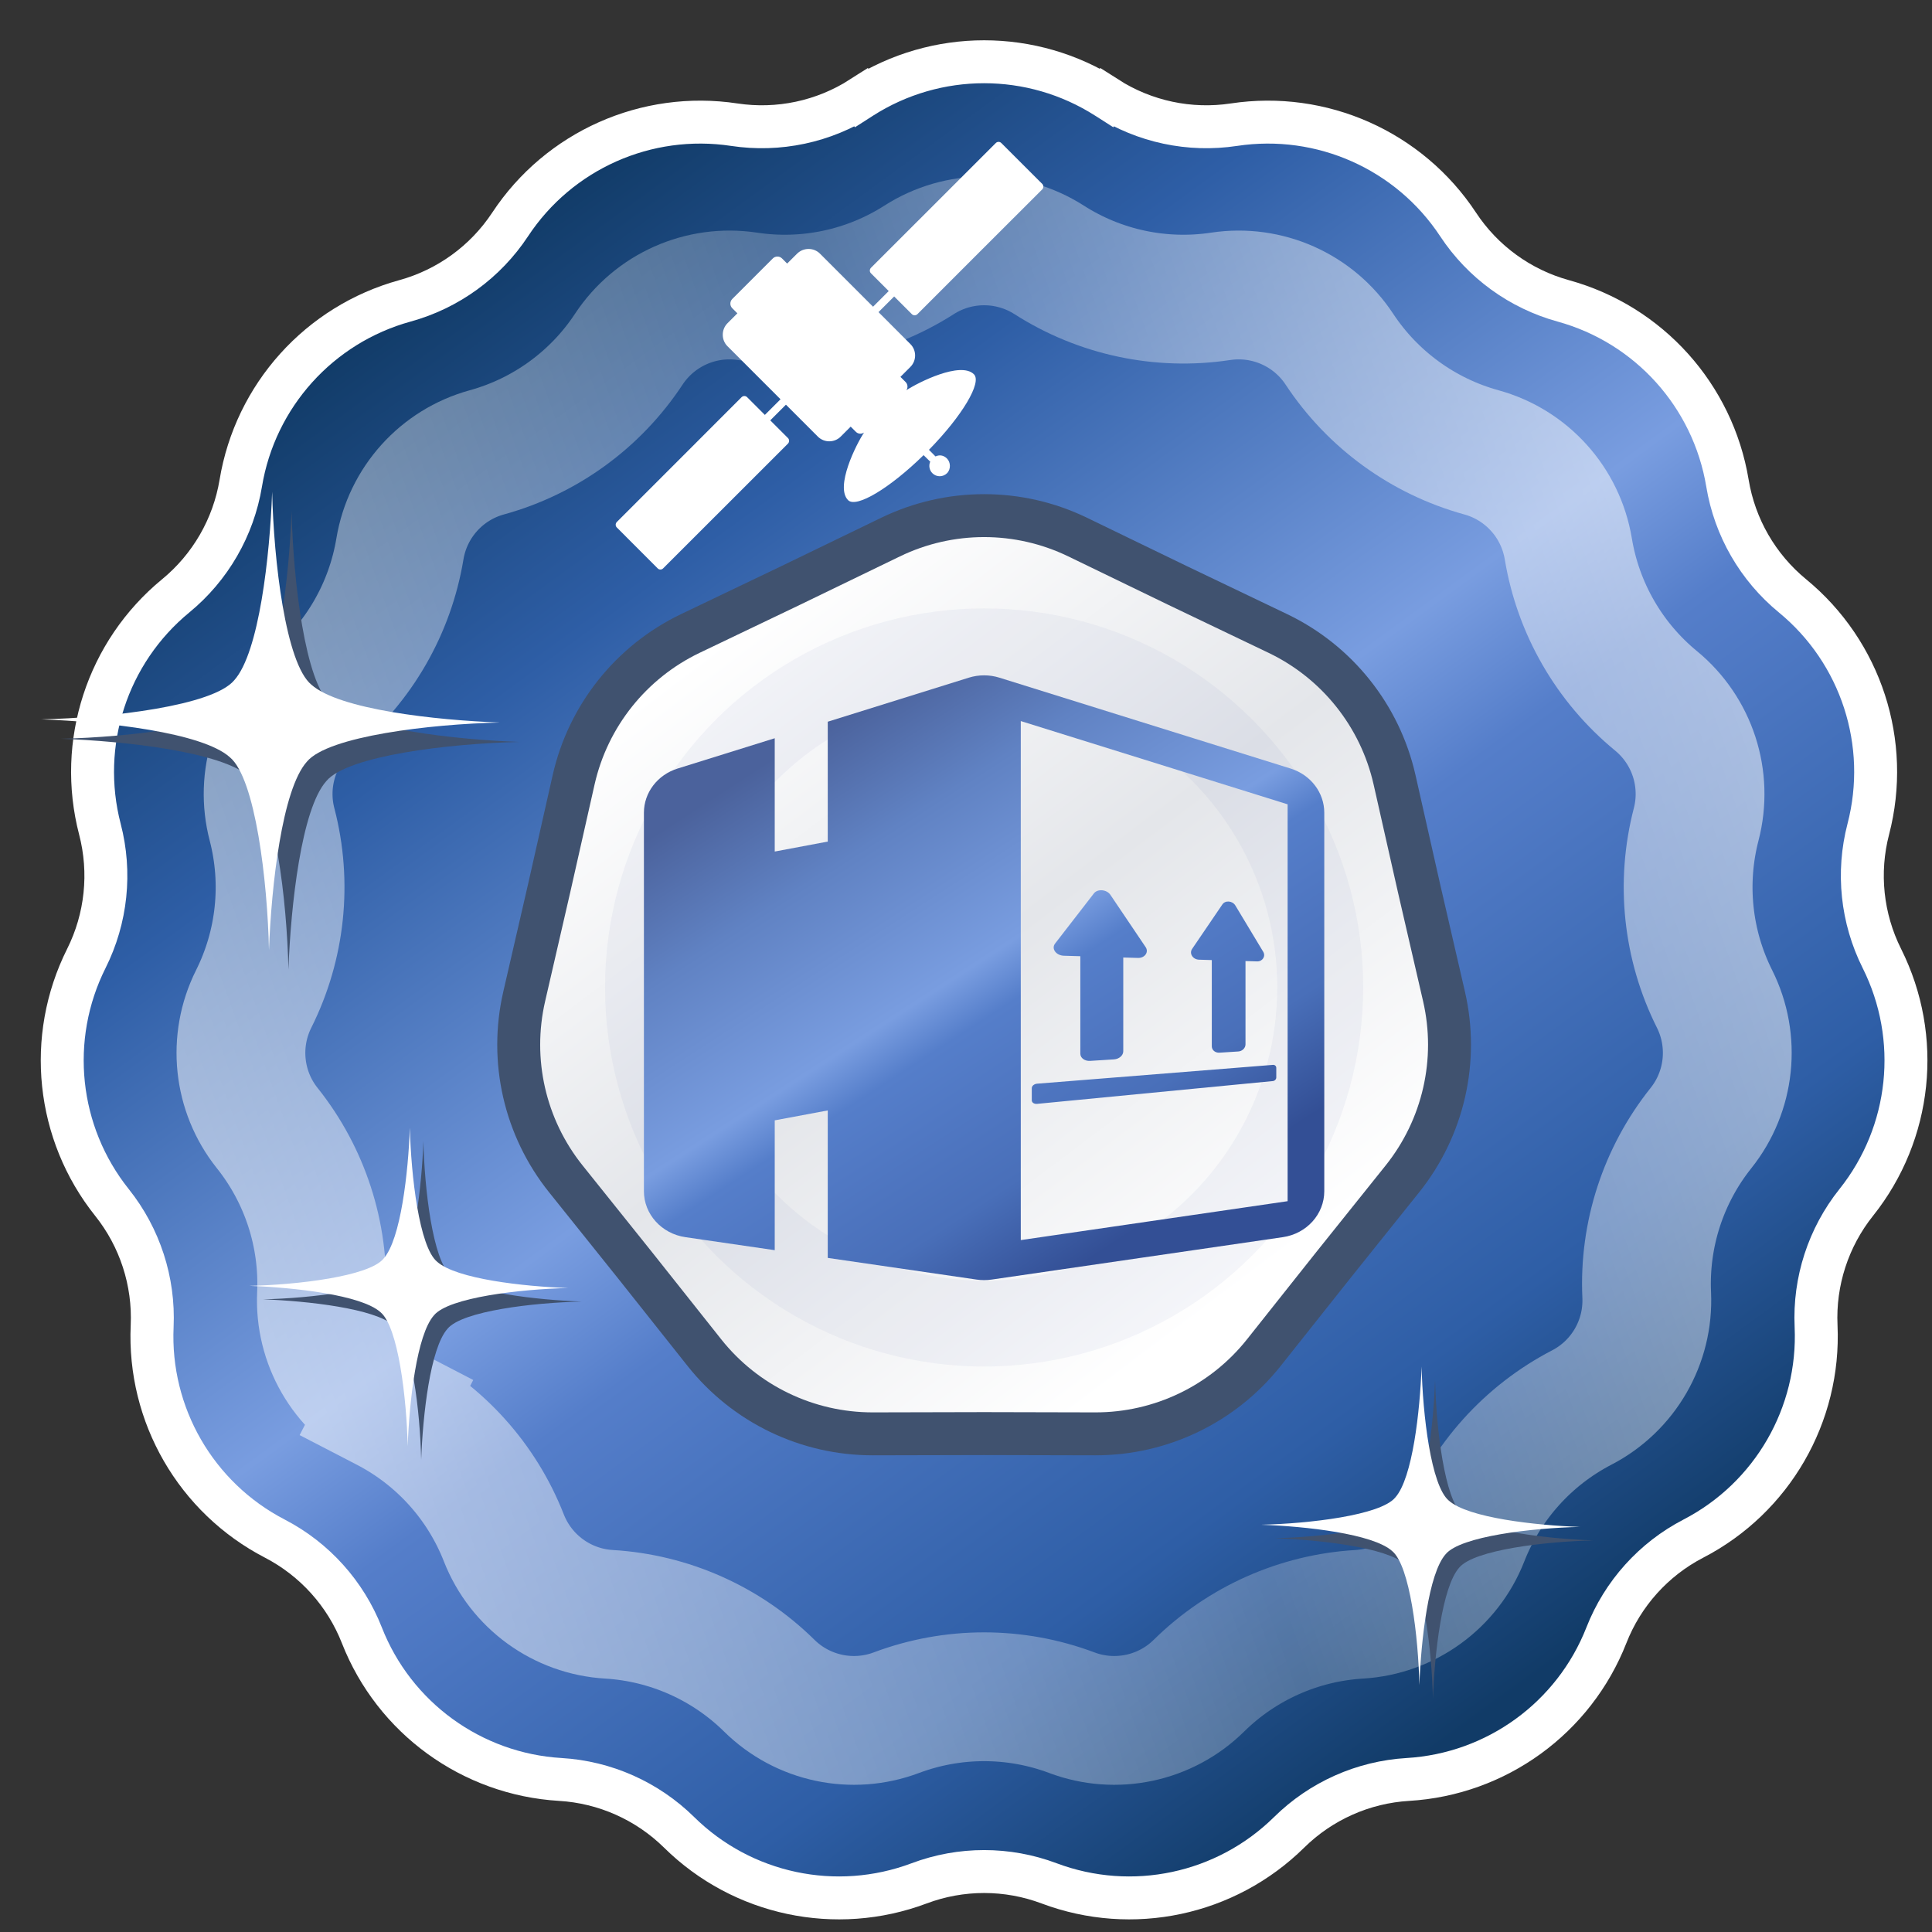
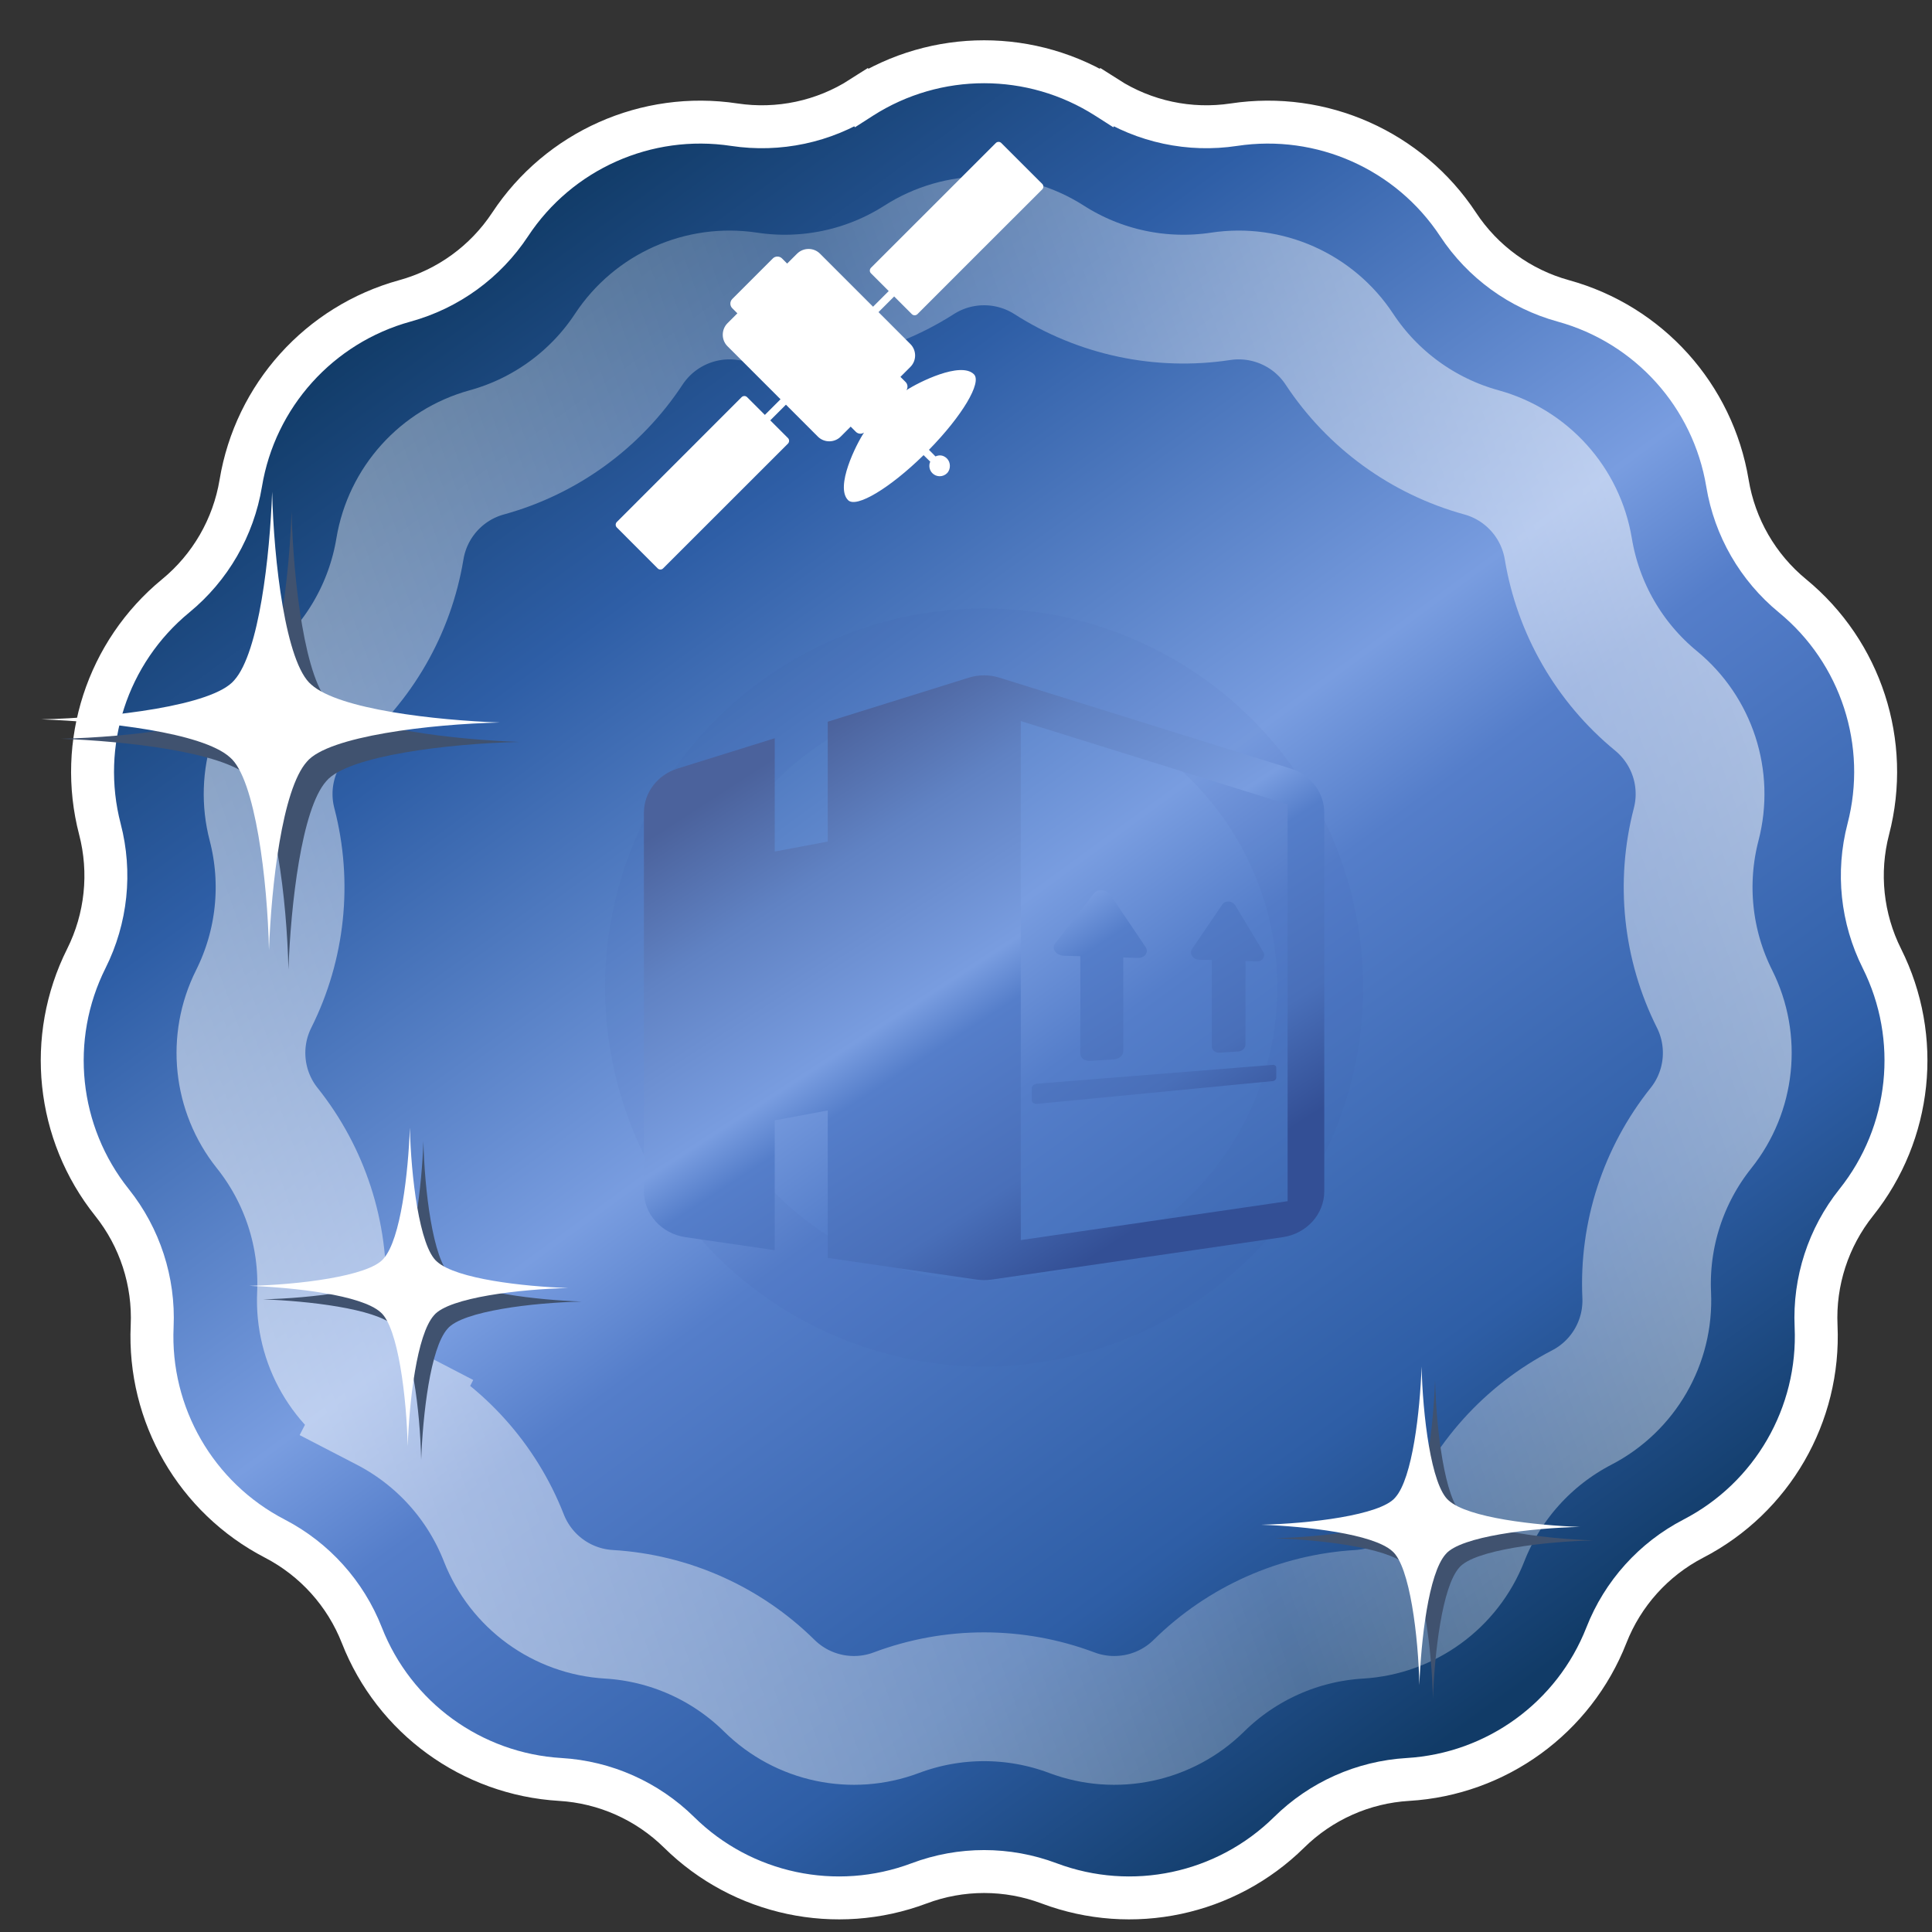
<svg xmlns="http://www.w3.org/2000/svg" width="45" height="45" viewBox="0 0 45 45" fill="none">
  <rect x="0" y="0" width="45" height="45" fill="#333333" stroke="none" />
  <path d="M25.779 2.274L25.51 2.695L25.779 2.274C24.037 1.16 21.806 1.16 20.064 2.274L20.334 2.695L20.064 2.274C19.186 2.836 18.133 3.06 17.102 2.904C15.058 2.595 13.02 3.502 11.882 5.228C11.307 6.099 10.437 6.731 9.431 7.008C7.438 7.557 5.945 9.215 5.608 11.255C5.437 12.284 4.899 13.216 4.093 13.878C2.496 15.19 1.806 17.312 2.327 19.313C2.59 20.322 2.478 21.392 2.011 22.325C1.085 24.174 1.318 26.392 2.608 28.008C3.259 28.823 3.591 29.847 3.544 30.888C3.45 32.954 4.566 34.886 6.401 35.837C7.327 36.317 8.047 37.117 8.428 38.088C9.182 40.013 10.987 41.324 13.051 41.447C14.092 41.509 15.075 41.947 15.818 42.679C17.29 44.131 19.472 44.594 21.408 43.867C22.384 43.5 23.46 43.5 24.436 43.867C26.372 44.594 28.553 44.131 30.026 42.679C30.768 41.947 31.751 41.509 32.792 41.447C34.856 41.324 36.661 40.013 37.416 38.088C37.796 37.117 38.516 36.317 39.442 35.837C41.278 34.886 42.393 32.954 42.3 30.888C42.252 29.847 42.585 28.823 43.235 28.008C44.525 26.392 44.758 24.174 43.833 22.325C43.366 21.392 43.253 20.322 43.516 19.313C44.037 17.312 43.348 15.19 41.75 13.878C40.944 13.216 40.406 12.284 40.236 11.255C39.898 9.215 38.406 7.557 36.412 7.008C35.407 6.731 34.536 6.099 33.962 5.228C32.824 3.502 30.786 2.595 28.741 2.904C27.71 3.06 26.658 2.836 25.779 2.274Z" fill="url(#paint0_linear_153_318)" stroke="white" />
  <path d="M9.001 32.784L8.311 34.116L9.001 32.784C8.029 32.28 7.439 31.257 7.488 30.163C7.552 28.758 7.103 27.376 6.225 26.276C5.542 25.421 5.419 24.246 5.909 23.267C6.539 22.008 6.691 20.564 6.336 19.202C6.06 18.142 6.425 17.019 7.271 16.324C8.359 15.431 9.085 14.173 9.315 12.784C9.494 11.704 10.284 10.826 11.34 10.536C12.697 10.162 13.872 9.308 14.646 8.133C15.249 7.219 16.328 6.739 17.411 6.902C18.802 7.113 20.223 6.811 21.409 6.052C22.331 5.463 23.512 5.463 24.435 6.052C25.62 6.811 27.041 7.113 28.433 6.902C29.515 6.739 30.594 7.219 31.197 8.133C31.972 9.308 33.147 10.162 34.504 10.536C35.559 10.826 36.35 11.704 36.529 12.784C36.759 14.173 37.485 15.431 38.572 16.324C39.418 17.019 39.783 18.142 39.507 19.202C39.153 20.564 39.304 22.008 39.935 23.267C40.425 24.246 40.301 25.421 39.618 26.276C38.74 27.376 38.291 28.758 38.355 30.163C38.405 31.257 37.814 32.28 36.842 32.784C35.593 33.432 34.621 34.511 34.107 35.822C33.708 36.841 32.752 37.535 31.659 37.6C30.254 37.684 28.927 38.275 27.925 39.263C27.146 40.032 25.99 40.277 24.965 39.892C23.648 39.397 22.196 39.397 20.878 39.892C19.853 40.277 18.698 40.032 17.918 39.263C16.916 38.275 15.589 37.684 14.184 37.6C13.091 37.535 12.136 36.841 11.736 35.822C11.223 34.511 10.251 33.432 9.001 32.784Z" stroke="url(#paint1_linear_153_318)" stroke-opacity="0.78" stroke-width="3" />
-   <path d="M20.742 12.51C22.119 11.843 23.725 11.843 25.101 12.51L27.43 13.638L29.764 14.755C31.144 15.416 32.145 16.672 32.482 18.163L33.052 20.688L33.634 23.209C33.978 24.7 33.62 26.265 32.664 27.459L31.046 29.479L29.437 31.506C28.486 32.704 27.039 33.4 25.51 33.397L22.922 33.391L20.334 33.397C18.804 33.4 17.358 32.704 16.407 31.506L14.798 29.479L13.18 27.459C12.223 26.265 11.866 24.7 12.21 23.209L12.791 20.688L13.361 18.163C13.698 16.672 14.7 15.416 16.079 14.755L18.413 13.638L20.742 12.51Z" fill="url(#paint2_linear_153_318)" />
-   <path d="M20.742 12.51C22.119 11.843 23.725 11.843 25.101 12.51L27.43 13.638L29.764 14.755C31.144 15.416 32.145 16.672 32.482 18.163L33.052 20.688L33.634 23.209C33.978 24.7 33.62 26.265 32.664 27.459L31.046 29.479L29.437 31.506C28.486 32.704 27.039 33.4 25.51 33.397L22.922 33.391L20.334 33.397C18.804 33.4 17.358 32.704 16.407 31.506L14.798 29.479L13.18 27.459C12.223 26.265 11.866 24.7 12.21 23.209L12.791 20.688L13.361 18.163C13.698 16.672 14.7 15.416 16.079 14.755L18.413 13.638L20.742 12.51Z" stroke="#40526F" />
  <circle cx="22.922" cy="23" r="7.829" stroke="#3A4E96" stroke-opacity="0.05" stroke-width="2" />
  <path d="M24.575 21.977L25.479 20.809C25.565 20.697 25.779 20.717 25.863 20.842L26.684 22.06C26.763 22.177 26.665 22.316 26.506 22.312L26.163 22.302V24.486C26.163 24.583 26.067 24.667 25.947 24.675L25.392 24.71C25.266 24.718 25.163 24.643 25.163 24.543V22.272L24.782 22.261C24.598 22.256 24.482 22.097 24.575 21.977ZM27.928 22.353L28.225 22.362V24.37C28.225 24.459 28.305 24.525 28.404 24.519L28.84 24.491C28.934 24.486 29.01 24.411 29.01 24.326V22.385L29.281 22.393C29.407 22.396 29.485 22.272 29.423 22.169L28.774 21.091C28.708 20.98 28.54 20.965 28.472 21.065L27.766 22.103C27.694 22.21 27.784 22.349 27.928 22.353ZM24.157 25.711L29.648 25.18C29.692 25.175 29.727 25.138 29.727 25.097V24.872C29.727 24.83 29.692 24.799 29.648 24.803L24.157 25.241C24.088 25.246 24.032 25.293 24.032 25.345V25.629C24.032 25.681 24.088 25.718 24.157 25.711ZM30.845 18.93V27.746C30.845 28.28 30.435 28.735 29.879 28.816L23.095 29.804C22.98 29.821 22.863 29.821 22.749 29.804L19.28 29.299V25.864L18.045 26.095V29.119L15.965 28.816C15.409 28.735 14.998 28.28 14.998 27.746V18.93C14.998 18.462 15.314 18.047 15.782 17.901L18.045 17.195V19.834L19.28 19.602V16.81L22.566 15.784C22.797 15.712 23.046 15.712 23.277 15.784L30.061 17.901C30.529 18.047 30.845 18.462 30.845 18.93ZM29.991 18.734L23.776 16.795V28.884L29.991 27.978L29.991 18.734Z" fill="url(#paint3_linear_153_318)" />
  <path fill-rule="evenodd" clip-rule="evenodd" d="M21.512 10.601C20.724 11.373 19.944 11.84 19.754 11.65C19.445 11.341 19.942 10.35 20.125 10.075C20.067 10.116 19.986 10.11 19.934 10.057L19.814 9.937L19.583 10.168C19.437 10.316 19.194 10.316 19.048 10.168L18.306 9.426L17.941 9.791L18.354 10.204C18.388 10.238 18.388 10.296 18.354 10.332C17.384 11.301 16.415 12.269 15.444 13.24C15.41 13.274 15.354 13.274 15.32 13.24L14.366 12.285C14.332 12.251 14.332 12.195 14.366 12.159C15.334 11.19 16.305 10.222 17.273 9.251C17.309 9.215 17.367 9.215 17.402 9.251L17.815 9.664L18.18 9.3L16.944 8.064C16.798 7.918 16.798 7.677 16.944 7.529L17.175 7.298L17.055 7.178C16.997 7.12 16.997 7.024 17.055 6.965L18.001 6.019C18.059 5.961 18.156 5.961 18.214 6.019L18.334 6.139L18.565 5.909C18.713 5.762 18.954 5.762 19.1 5.909L20.335 7.144L20.7 6.779L20.287 6.366C20.251 6.332 20.251 6.274 20.287 6.237C21.258 5.269 22.226 4.298 23.195 3.33C23.231 3.296 23.287 3.296 23.321 3.33L24.276 4.284C24.31 4.318 24.31 4.375 24.276 4.411C23.305 5.379 22.337 6.348 21.368 7.318C21.332 7.352 21.274 7.352 21.24 7.318L20.827 6.905L20.462 7.27L21.203 8.012C21.352 8.159 21.352 8.401 21.203 8.548L20.973 8.778L21.093 8.898C21.145 8.951 21.151 9.031 21.111 9.089C21.386 8.908 22.377 8.409 22.685 8.718C22.876 8.908 22.409 9.689 21.637 10.477L21.789 10.631C21.877 10.591 21.974 10.597 22.058 10.681C22.142 10.765 22.152 10.928 22.058 11.022C21.963 11.116 21.811 11.116 21.717 11.022C21.645 10.95 21.627 10.841 21.667 10.753L21.512 10.601Z" fill="white" />
  <path fill-rule="evenodd" clip-rule="evenodd" d="M6.792 11.906C6.827 13.508 7.107 15.905 7.704 16.399C8.352 16.978 10.601 17.227 12.095 17.281C10.493 17.316 8.095 17.596 7.601 18.193C7.021 18.84 6.772 21.088 6.718 22.582C6.683 20.98 6.403 18.583 5.806 18.089C5.158 17.51 2.909 17.261 1.415 17.207C3.018 17.172 5.415 16.892 5.91 16.295C6.489 15.648 6.738 13.399 6.792 11.906Z" fill="#40526F" />
  <path fill-rule="evenodd" clip-rule="evenodd" d="M6.339 11.454C6.374 13.056 6.654 15.453 7.252 15.947C7.899 16.526 10.148 16.775 11.642 16.829C10.04 16.864 7.642 17.144 7.148 17.741C6.569 18.388 6.32 20.636 6.265 22.13C6.23 20.528 5.95 18.131 5.353 17.637C4.705 17.058 2.456 16.809 0.963 16.755C2.565 16.72 4.963 16.44 5.457 15.843C6.036 15.196 6.285 12.947 6.339 11.454Z" fill="white" />
  <path fill-rule="evenodd" clip-rule="evenodd" d="M9.862 26.58C9.886 27.693 10.081 29.359 10.496 29.702C10.946 30.105 12.509 30.278 13.548 30.316C12.434 30.34 10.768 30.534 10.424 30.949C10.021 31.399 9.848 32.962 9.81 34C9.786 32.887 9.592 31.221 9.176 30.877C8.726 30.475 7.163 30.302 6.125 30.264C7.238 30.24 8.905 30.045 9.249 29.63C9.651 29.18 9.824 27.617 9.862 26.58Z" fill="#40526F" />
  <path fill-rule="evenodd" clip-rule="evenodd" d="M9.547 26.265C9.572 27.379 9.766 29.045 10.181 29.388C10.632 29.791 12.195 29.964 13.233 30.001C12.12 30.026 10.453 30.22 10.109 30.635C9.706 31.085 9.533 32.648 9.496 33.686C9.471 32.573 9.277 30.907 8.862 30.563C8.411 30.16 6.848 29.988 5.81 29.95C6.923 29.926 8.59 29.731 8.934 29.316C9.336 28.866 9.509 27.303 9.547 26.265Z" fill="white" />
  <path fill-rule="evenodd" clip-rule="evenodd" d="M33.426 32.143C33.451 33.257 33.645 34.923 34.06 35.266C34.511 35.669 36.074 35.842 37.112 35.879C35.999 35.904 34.332 36.098 33.988 36.513C33.586 36.963 33.413 38.526 33.375 39.564C33.351 38.45 33.156 36.784 32.741 36.441C32.291 36.038 30.727 35.865 29.689 35.828C30.803 35.803 32.469 35.609 32.813 35.194C33.216 34.744 33.389 33.181 33.426 32.143Z" fill="#40526F" />
  <path fill-rule="evenodd" clip-rule="evenodd" d="M33.112 31.829C33.136 32.942 33.331 34.608 33.746 34.952C34.196 35.354 35.759 35.527 36.798 35.565C35.684 35.589 34.017 35.784 33.673 36.199C33.271 36.649 33.098 38.212 33.06 39.249C33.036 38.136 32.841 36.47 32.426 36.127C31.976 35.724 30.413 35.551 29.374 35.514C30.488 35.489 32.155 35.295 32.498 34.88C32.901 34.43 33.074 32.867 33.112 31.829Z" fill="white" />
  <defs>
    <linearGradient id="paint0_linear_153_318" x1="9.112" y1="7.153" x2="33.562" y2="40.658" gradientUnits="userSpaceOnUse">
      <stop stop-color="#113B67" />
      <stop offset="0.21" stop-color="#2E5EA6" />
      <stop offset="0.479" stop-color="#799DE0" />
      <stop offset="0.564" stop-color="#557ECA" />
      <stop offset="0.821" stop-color="#2E5EA6" />
      <stop offset="1" stop-color="#113B67" />
    </linearGradient>
    <linearGradient id="paint1_linear_153_318" x1="45.858" y1="22.751" x2="5.47" y2="37.211" gradientUnits="userSpaceOnUse">
      <stop stop-color="white" stop-opacity="0.74" />
      <stop offset="0.469" stop-color="white" stop-opacity="0.29" />
      <stop offset="1" stop-color="white" stop-opacity="0.71" />
    </linearGradient>
    <linearGradient id="paint2_linear_153_318" x1="21.347" y1="11.454" x2="33.024" y2="26.917" gradientUnits="userSpaceOnUse">
      <stop stop-color="white" />
      <stop offset="0.49" stop-color="#E4E6EA" />
      <stop offset="1" stop-color="white" />
    </linearGradient>
    <linearGradient id="paint3_linear_153_318" x1="17.939" y1="17.691" x2="25.458" y2="29.283" gradientUnits="userSpaceOnUse">
      <stop stop-color="#4B629C" />
      <stop offset="0.21" stop-color="#6082C3" />
      <stop offset="0.479" stop-color="#799DE0" />
      <stop offset="0.564" stop-color="#557ECA" />
      <stop offset="0.821" stop-color="#496FB9" />
      <stop offset="1" stop-color="#334F95" />
    </linearGradient>
  </defs>
</svg>